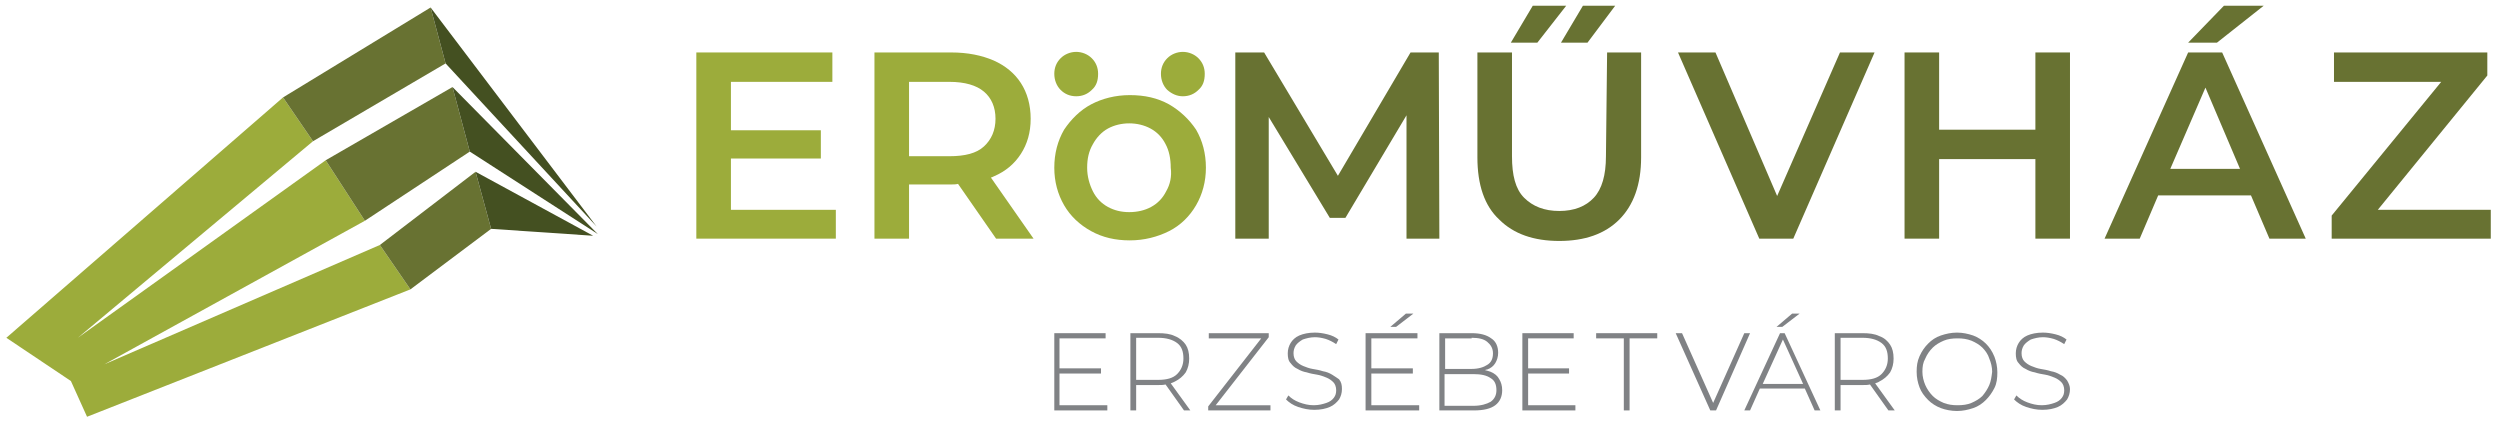
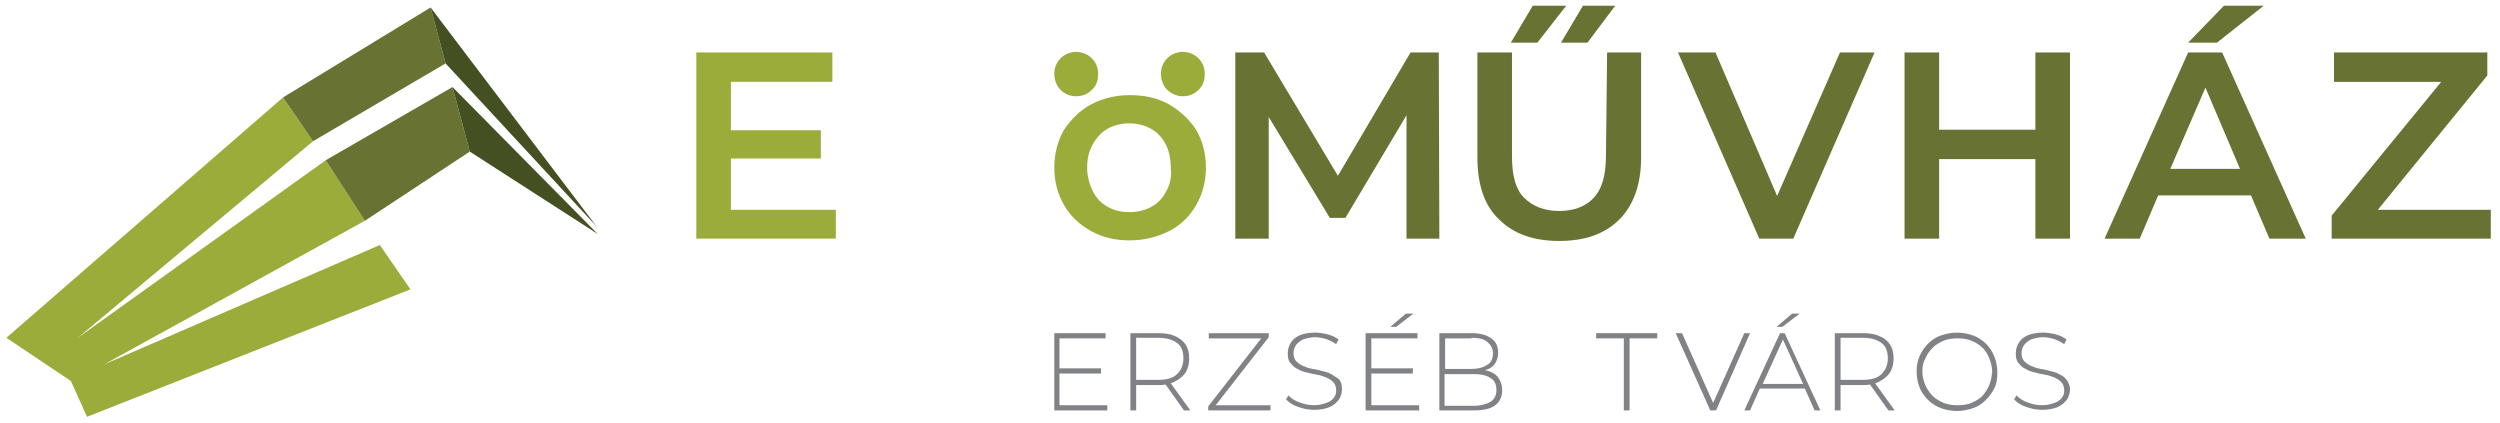
<svg xmlns="http://www.w3.org/2000/svg" version="1.1" id="Layer_1" x="0px" y="0px" viewBox="0 0 433.7 73.4" style="enable-background:new 0 0 433.7 73.4;" xml:space="preserve">
  <style type="text/css">
	.st0{fill:#9CAC3B;}
	.st1{fill:#687232;}
	.st2{fill:#808285;}
	.st3{fill:#445021;}
</style>
  <g>
    <polygon class="st0" points="126.8,27.5 142.4,27.5 142.4,22.6 126.8,22.6 126.8,14.2 144.4,14.2 144.4,9.1 120.8,9.1 120.8,41.4    145,41.4 145,36.4 126.8,36.4  " />
  </g>
  <g>
    <g>
-       <path class="st0" d="M172.4,30.6c2.1-0.9,3.6-2.2,4.7-3.9s1.7-3.7,1.7-6.1c0-2.4-0.6-4.5-1.7-6.2c-1.1-1.7-2.7-3-4.7-3.9    c-2.1-0.9-4.5-1.4-7.4-1.4h-13.3v32.3h6V32h7.3c0.4,0,0.8,0,1.2-0.1l6.6,9.5h6.5l-7.4-10.6C172,30.8,172.2,30.7,172.4,30.6z     M170.7,15.9c1.3,1.1,2,2.7,2,4.7s-0.7,3.6-2,4.8s-3.3,1.7-6,1.7h-7V14.2h7C167.4,14.2,169.4,14.8,170.7,15.9z" />
-     </g>
+       </g>
  </g>
  <g>
    <g>
      <path class="st0" d="M202.8,18.1c-2-1.1-4.2-1.6-6.8-1.6c-2.5,0-4.8,0.6-6.7,1.6s-3.5,2.6-4.7,4.4c-1.1,1.9-1.7,4.1-1.7,6.6    c0,2.4,0.6,4.6,1.7,6.5c1.1,1.9,2.7,3.4,4.7,4.5c2,1.1,4.2,1.6,6.7,1.6c2.5,0,4.8-0.6,6.8-1.6s3.6-2.6,4.7-4.5s1.7-4.1,1.7-6.5    c0-2.5-0.6-4.7-1.7-6.6C206.3,20.7,204.7,19.2,202.8,18.1z M202.3,33.2c-0.6,1.2-1.5,2.1-2.6,2.7s-2.4,0.9-3.8,0.9    c-1.4,0-2.6-0.3-3.7-0.9c-1.1-0.6-2-1.5-2.6-2.7c-0.6-1.2-1-2.6-1-4.1c0-1.6,0.3-2.9,1-4.1c0.6-1.1,1.5-2.1,2.6-2.7    c1.1-0.6,2.4-0.9,3.7-0.9s2.6,0.3,3.7,0.9c1.1,0.6,2,1.5,2.6,2.7c0.6,1.1,0.9,2.5,0.9,4.1C203.3,30.6,203,32,202.3,33.2z" />
    </g>
  </g>
  <g>
    <path class="st0" d="M186.7,16.7c1.1,0,2-0.4,2.7-1.1c0.8-0.7,1.1-1.6,1.1-2.8c0-1.1-0.4-2-1.1-2.7s-1.7-1.1-2.7-1.1   s-2,0.4-2.7,1.1c-0.7,0.7-1.1,1.6-1.1,2.7c0,1.1,0.4,2.1,1.1,2.8C184.7,16.3,185.6,16.7,186.7,16.7z" />
  </g>
  <g>
    <path class="st0" d="M205.2,16.7c1.1,0,2-0.4,2.7-1.1c0.8-0.7,1.1-1.6,1.1-2.8c0-1.1-0.4-2-1.1-2.7s-1.7-1.1-2.7-1.1   s-2,0.4-2.7,1.1c-0.7,0.7-1.1,1.6-1.1,2.7c0,1.1,0.4,2.1,1.1,2.8C203.3,16.3,204.2,16.7,205.2,16.7z" />
  </g>
  <g>
    <polygon class="st1" points="244.7,9.1 232.1,30.5 219.3,9.1 214.3,9.1 214.3,41.4 220.1,41.4 220.1,20.3 230.7,37.8 233.4,37.8    244,20 244,41.4 249.7,41.4 249.6,9.1  " />
  </g>
  <g>
    <polygon class="st1" points="275.4,7.4 280.2,1 274.6,1 270.8,7.4  " />
  </g>
  <g>
    <path class="st1" d="M278.6,27.1c0,3.3-0.7,5.7-2.1,7.2c-1.4,1.5-3.4,2.3-6,2.3c-2.6,0-4.6-0.8-6.1-2.3s-2.1-3.9-2.1-7.2v-18h-6   v18.2c0,4.7,1.2,8.4,3.8,10.8c2.5,2.5,6,3.7,10.4,3.7c4.4,0,7.9-1.2,10.4-3.7c2.5-2.5,3.8-6.1,3.8-10.8V9.1h-5.9L278.6,27.1   L278.6,27.1z" />
  </g>
  <g>
    <polygon class="st1" points="271.7,1 265.9,1 262.1,7.4 266.7,7.4  " />
  </g>
  <g>
    <polygon class="st1" points="308.3,34 297.6,9.1 291.1,9.1 305.2,41.4 311.1,41.4 325.2,9.1 319.2,9.1  " />
  </g>
  <g>
    <polygon class="st1" points="353.1,22.5 336.4,22.5 336.4,9.1 330.4,9.1 330.4,41.4 336.4,41.4 336.4,27.6 353.1,27.6 353.1,41.4    359.1,41.4 359.1,9.1 353.1,9.1  " />
  </g>
  <g>
    <polygon class="st1" points="392.7,1 385.8,1 379.6,7.4 384.6,7.4  " />
  </g>
  <g>
    <path class="st1" d="M379.6,9.1l-14.5,32.3h6.1l3.2-7.5h16.1l3.2,7.5h6.3L385.5,9.1H379.6z M376.5,29.3l6.1-14.1l6,14.1H376.5z" />
  </g>
  <g>
    <polygon class="st1" points="412.5,36.4 431.5,13.1 431.5,9.1 404.9,9.1 404.9,14.2 423.5,14.2 404.5,37.4 404.5,41.4 432.1,41.4    432.1,36.4  " />
  </g>
  <g>
    <polygon class="st2" points="183.8,64.8 191,64.8 191,63.9 183.8,63.9 183.8,58.7 191.8,58.7 191.8,57.8 182.9,57.8 182.9,71.2    192.1,71.2 192.1,70.3 183.8,70.3  " />
  </g>
  <g>
    <path class="st2" d="M203.8,66.2c0.8-0.4,1.4-0.9,1.9-1.6c0.4-0.7,0.6-1.5,0.6-2.4c0-1-0.2-1.8-0.6-2.4s-1.1-1.2-1.9-1.5   c-0.8-0.4-1.8-0.5-2.9-0.5h-4.8v13.4h1v-4.4h3.8c0.5,0,0.9,0,1.3-0.1l3.2,4.5h1.1l-3.4-4.7C203.4,66.4,203.6,66.3,203.8,66.2z    M197.1,65.9v-7.3h3.8c1.4,0,2.5,0.3,3.3,0.9c0.8,0.6,1.1,1.5,1.1,2.7c0,1.1-0.4,2-1.1,2.7s-1.8,1-3.3,1L197.1,65.9L197.1,65.9z" />
  </g>
  <g>
    <polygon class="st2" points="220.1,58.5 220.1,57.8 209.7,57.8 209.7,58.7 218.8,58.7 209.6,70.5 209.6,71.2 220.4,71.2    220.4,70.3 210.9,70.3  " />
  </g>
  <g>
    <path class="st2" d="M231.1,65c-0.5-0.3-1-0.5-1.6-0.6c-0.6-0.2-1.2-0.3-1.8-0.4c-0.6-0.1-1.1-0.3-1.6-0.5   c-0.5-0.2-0.9-0.5-1.2-0.8c-0.3-0.3-0.5-0.8-0.5-1.4c0-0.5,0.1-0.9,0.4-1.4c0.3-0.4,0.7-0.7,1.2-1c0.6-0.2,1.3-0.4,2.1-0.4   c0.6,0,1.2,0.1,1.9,0.3c0.6,0.2,1.2,0.5,1.8,0.9l0.4-0.8c-0.5-0.4-1.1-0.7-1.9-0.9s-1.5-0.3-2.2-0.3c-1.1,0-2,0.2-2.7,0.5   s-1.2,0.8-1.5,1.3c-0.3,0.5-0.5,1.1-0.5,1.8c0,0.7,0.1,1.3,0.5,1.7c0.3,0.4,0.7,0.8,1.2,1c0.5,0.3,1,0.5,1.6,0.6   c0.6,0.2,1.2,0.3,1.8,0.4s1.1,0.3,1.6,0.5c0.5,0.2,0.9,0.5,1.2,0.8c0.3,0.3,0.5,0.8,0.5,1.4c0,0.5-0.1,0.9-0.4,1.3   c-0.3,0.4-0.7,0.7-1.3,0.9c-0.6,0.2-1.3,0.4-2.2,0.4s-1.7-0.2-2.5-0.5c-0.8-0.3-1.4-0.7-1.9-1.2l-0.4,0.7c0.5,0.5,1.2,1,2.1,1.3   c0.9,0.3,1.8,0.5,2.8,0.5c1.1,0,2-0.2,2.7-0.5c0.7-0.3,1.2-0.8,1.6-1.3c0.3-0.5,0.5-1.1,0.5-1.8c0-0.7-0.1-1.2-0.5-1.7   C232,65.6,231.6,65.3,231.1,65z" />
  </g>
  <g>
    <polygon class="st2" points="245.2,54.4 243.9,54.4 241.2,56.7 242.2,56.7  " />
  </g>
  <g>
    <polygon class="st2" points="237.9,64.8 245.1,64.8 245.1,63.9 237.9,63.9 237.9,58.7 245.9,58.7 245.9,57.8 236.9,57.8    236.9,71.2 246.2,71.2 246.2,70.3 237.9,70.3  " />
  </g>
  <g>
    <path class="st2" d="M258.6,64.5c-0.3-0.1-0.6-0.2-1-0.3c0.1,0,0.2-0.1,0.4-0.1c0.6-0.2,1.1-0.6,1.4-1.1c0.3-0.5,0.5-1.1,0.5-1.8   c0-1.1-0.4-2-1.2-2.5c-0.8-0.6-1.9-0.9-3.4-0.9h-5.6v13.4h6c1.7,0,2.9-0.3,3.7-0.9c0.8-0.6,1.2-1.5,1.2-2.6c0-0.8-0.2-1.4-0.5-1.9   C259.8,65.2,259.3,64.8,258.6,64.5z M255.3,58.6c1.2,0,2.1,0.2,2.7,0.7s1,1.1,1,2c0,0.9-0.3,1.6-1,2c-0.6,0.4-1.5,0.7-2.7,0.7h-4.6   v-5.3H255.3z M258.6,69.7c-0.7,0.4-1.7,0.7-3,0.7h-5v-5.5h5c1.3,0,2.3,0.2,3,0.7c0.7,0.4,1,1.1,1,2.1   C259.6,68.5,259.3,69.2,258.6,69.7z" />
  </g>
  <g>
-     <polygon class="st2" points="265.1,64.8 272.2,64.8 272.2,63.9 265.1,63.9 265.1,58.7 273,58.7 273,57.8 264.1,57.8 264.1,71.2    273.3,71.2 273.3,70.3 265.1,70.3  " />
-   </g>
+     </g>
  <g>
    <polygon class="st2" points="276.9,58.7 281.7,58.7 281.7,71.2 282.7,71.2 282.7,58.7 287.5,58.7 287.5,57.8 276.9,57.8  " />
  </g>
  <g>
    <polygon class="st2" points="302.6,57.8 297.2,69.9 291.8,57.8 290.7,57.8 296.7,71.2 297.7,71.2 303.6,57.8  " />
  </g>
  <g>
    <path class="st2" d="M308.8,57.8l-6.2,13.4h1l1.7-3.8h7.8l1.7,3.8h1l-6.2-13.4H308.8z M305.8,66.6l3.5-7.7l3.5,7.7H305.8z" />
  </g>
  <g>
    <polygon class="st2" points="312.2,54.4 310.9,54.4 308.2,56.7 309.2,56.7  " />
  </g>
  <g>
    <path class="st2" d="M326,66.2c0.8-0.4,1.4-0.9,1.9-1.6c0.4-0.7,0.6-1.5,0.6-2.4c0-1-0.2-1.8-0.6-2.4s-1-1.2-1.9-1.5   c-0.8-0.4-1.8-0.5-2.9-0.5h-4.8v13.4h1v-4.4h3.8c0.5,0,0.9,0,1.3-0.1l3.2,4.5h1.1l-3.4-4.7C325.6,66.4,325.9,66.3,326,66.2z    M319.3,65.9v-7.3h3.8c1.4,0,2.5,0.3,3.3,0.9c0.8,0.6,1.1,1.5,1.1,2.7c0,1.1-0.4,2-1.1,2.7s-1.8,1-3.3,1L319.3,65.9L319.3,65.9z" />
  </g>
  <g>
    <path class="st2" d="M344.5,59.6c-0.6-0.6-1.4-1.1-2.2-1.4c-0.9-0.3-1.8-0.5-2.8-0.5s-1.9,0.2-2.8,0.5c-0.9,0.3-1.6,0.8-2.2,1.4   c-0.6,0.6-1.1,1.3-1.5,2.2s-0.5,1.7-0.5,2.7c0,1,0.2,1.9,0.5,2.7c0.3,0.8,0.8,1.5,1.5,2.2c0.6,0.6,1.4,1.1,2.2,1.4s1.8,0.5,2.8,0.5   s1.9-0.2,2.8-0.5c0.9-0.3,1.6-0.8,2.2-1.4c0.6-0.6,1.1-1.3,1.5-2.1c0.4-0.8,0.5-1.7,0.5-2.7c0-1-0.2-1.9-0.5-2.7   C345.6,60.9,345.1,60.2,344.5,59.6z M345.1,66.8c-0.3,0.7-0.7,1.3-1.2,1.9c-0.5,0.5-1.2,0.9-1.9,1.2c-0.7,0.3-1.5,0.4-2.4,0.4   s-1.6-0.1-2.4-0.4c-0.7-0.3-1.4-0.7-1.9-1.2c-0.5-0.5-1-1.2-1.3-1.9c-0.3-0.7-0.5-1.5-0.5-2.3c0-0.9,0.1-1.6,0.5-2.3   c0.3-0.7,0.7-1.3,1.3-1.9c0.5-0.5,1.2-0.9,1.9-1.2c0.7-0.3,1.5-0.4,2.4-0.4s1.6,0.1,2.4,0.4c0.7,0.3,1.4,0.7,1.9,1.2   c0.5,0.5,1,1.2,1.2,1.9c0.3,0.7,0.5,1.5,0.5,2.3C345.5,65.3,345.4,66.1,345.1,66.8z" />
  </g>
  <g>
    <path class="st2" d="M358.6,66c-0.3-0.4-0.7-0.8-1.2-1c-0.5-0.3-1-0.5-1.6-0.6c-0.6-0.2-1.2-0.3-1.8-0.4c-0.6-0.1-1.1-0.3-1.6-0.5   c-0.5-0.2-0.9-0.5-1.2-0.8c-0.3-0.3-0.5-0.8-0.5-1.4c0-0.5,0.1-0.9,0.4-1.4c0.3-0.4,0.7-0.7,1.2-1c0.6-0.2,1.3-0.4,2.1-0.4   c0.6,0,1.2,0.1,1.9,0.3c0.6,0.2,1.2,0.5,1.8,0.9l0.4-0.8c-0.5-0.4-1.1-0.7-1.9-0.9s-1.5-0.3-2.2-0.3c-1.1,0-2,0.2-2.7,0.5   s-1.2,0.8-1.5,1.3c-0.3,0.5-0.5,1.1-0.5,1.8c0,0.7,0.1,1.3,0.5,1.7c0.3,0.4,0.7,0.8,1.2,1c0.5,0.3,1,0.5,1.6,0.6   c0.6,0.2,1.2,0.3,1.8,0.4s1.1,0.3,1.6,0.5c0.5,0.2,0.9,0.5,1.2,0.8c0.3,0.3,0.5,0.8,0.5,1.4c0,0.5-0.1,0.9-0.4,1.3   c-0.3,0.4-0.7,0.7-1.3,0.9c-0.6,0.2-1.3,0.4-2.2,0.4s-1.7-0.2-2.5-0.5c-0.8-0.3-1.4-0.7-1.9-1.2l-0.4,0.7c0.5,0.5,1.2,1,2.1,1.3   c0.9,0.3,1.8,0.5,2.8,0.5c1.1,0,2-0.2,2.7-0.5c0.7-0.3,1.2-0.8,1.6-1.3c0.3-0.5,0.5-1.1,0.5-1.8C359.1,67,358.9,66.5,358.6,66z" />
  </g>
  <g>
    <polygon class="st0" points="71.2,50.2 15.1,72.3 12.3,66.1 1.1,58.6 49.1,16.9 54.3,24.5 13.5,58.6 56.5,27.8 63.3,38.3    18.1,63.2 65.9,42.5  " />
  </g>
  <g>
    <polygon class="st1" points="49.1,16.9 54.3,24.5 77.3,11 74.7,1.3  " />
  </g>
  <g>
    <polygon class="st1" points="56.5,27.8 78.5,15.1 81.5,26.3 63.3,38.3  " />
  </g>
  <g>
-     <polygon class="st1" points="65.9,42.5 71.2,50.2 85.2,39.7 82.5,29.8  " />
-   </g>
-   <polygon class="st3" points="85.2,39.7 82.5,29.8 102.9,40.9 " />
+     </g>
  <polygon class="st3" points="74.7,1.3 103.5,39.3 77.3,11 " />
  <polygon class="st3" points="78.5,15.1 81.5,26.3 103.7,40.6 " />
</svg>